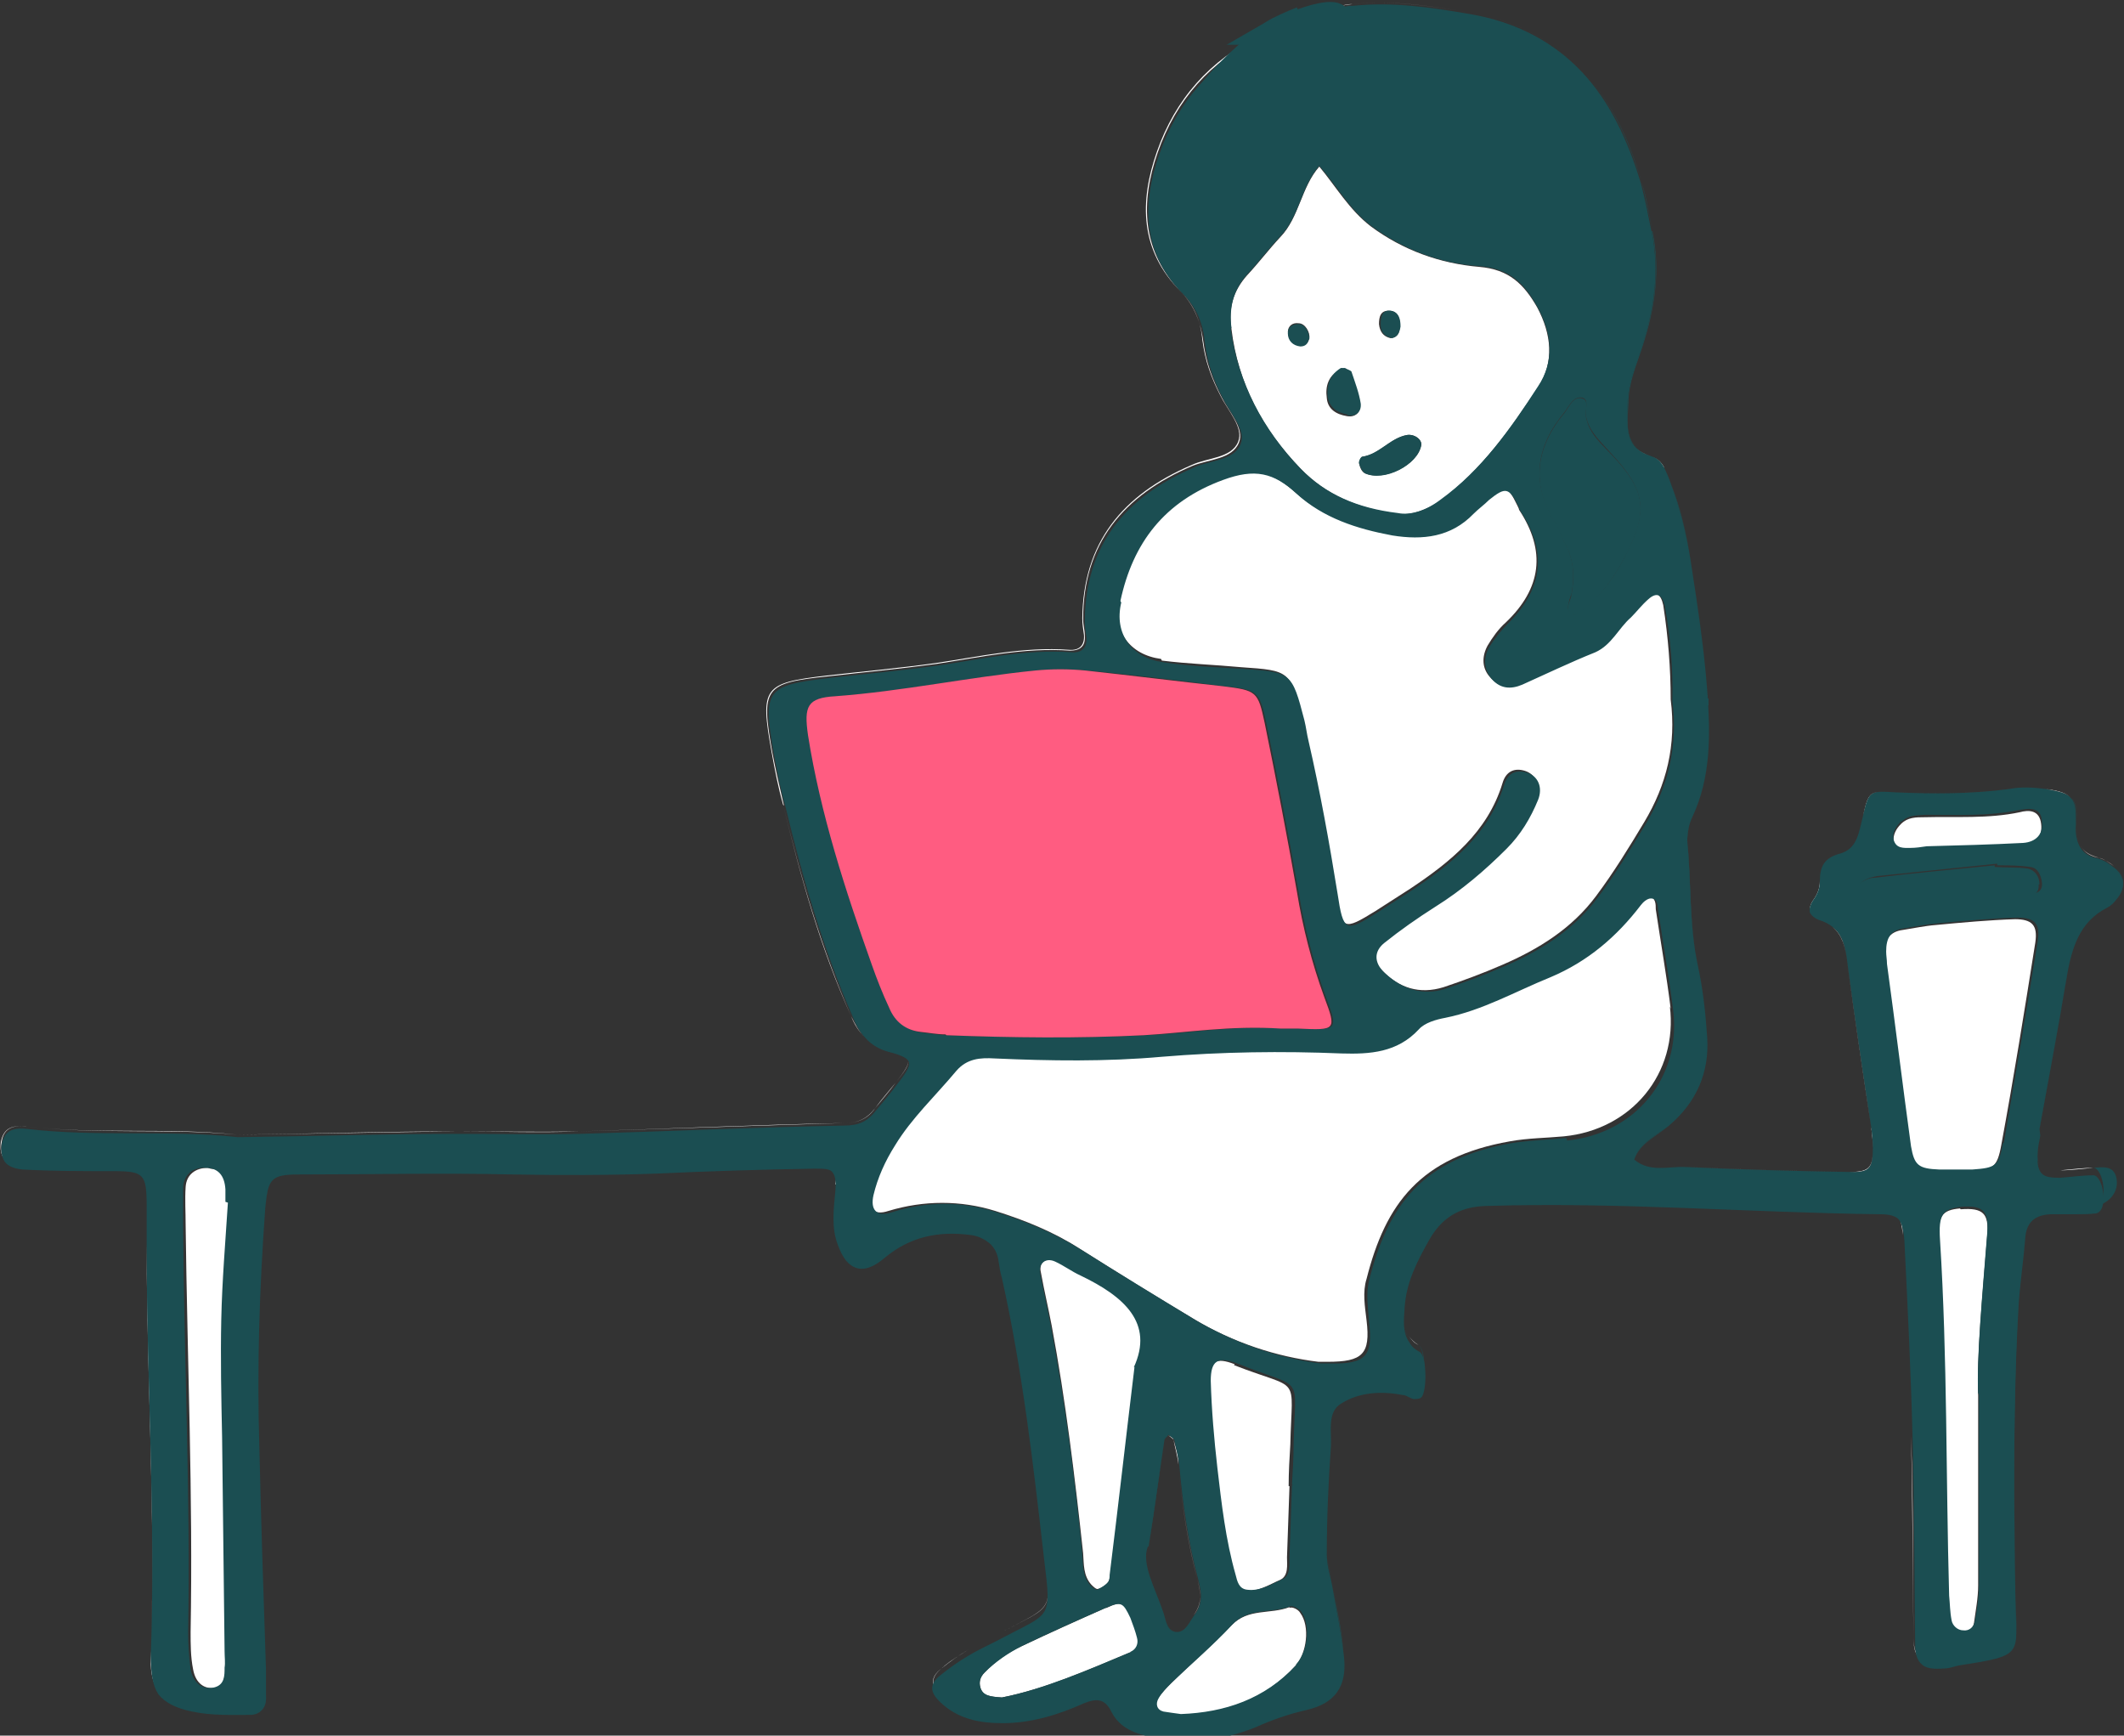
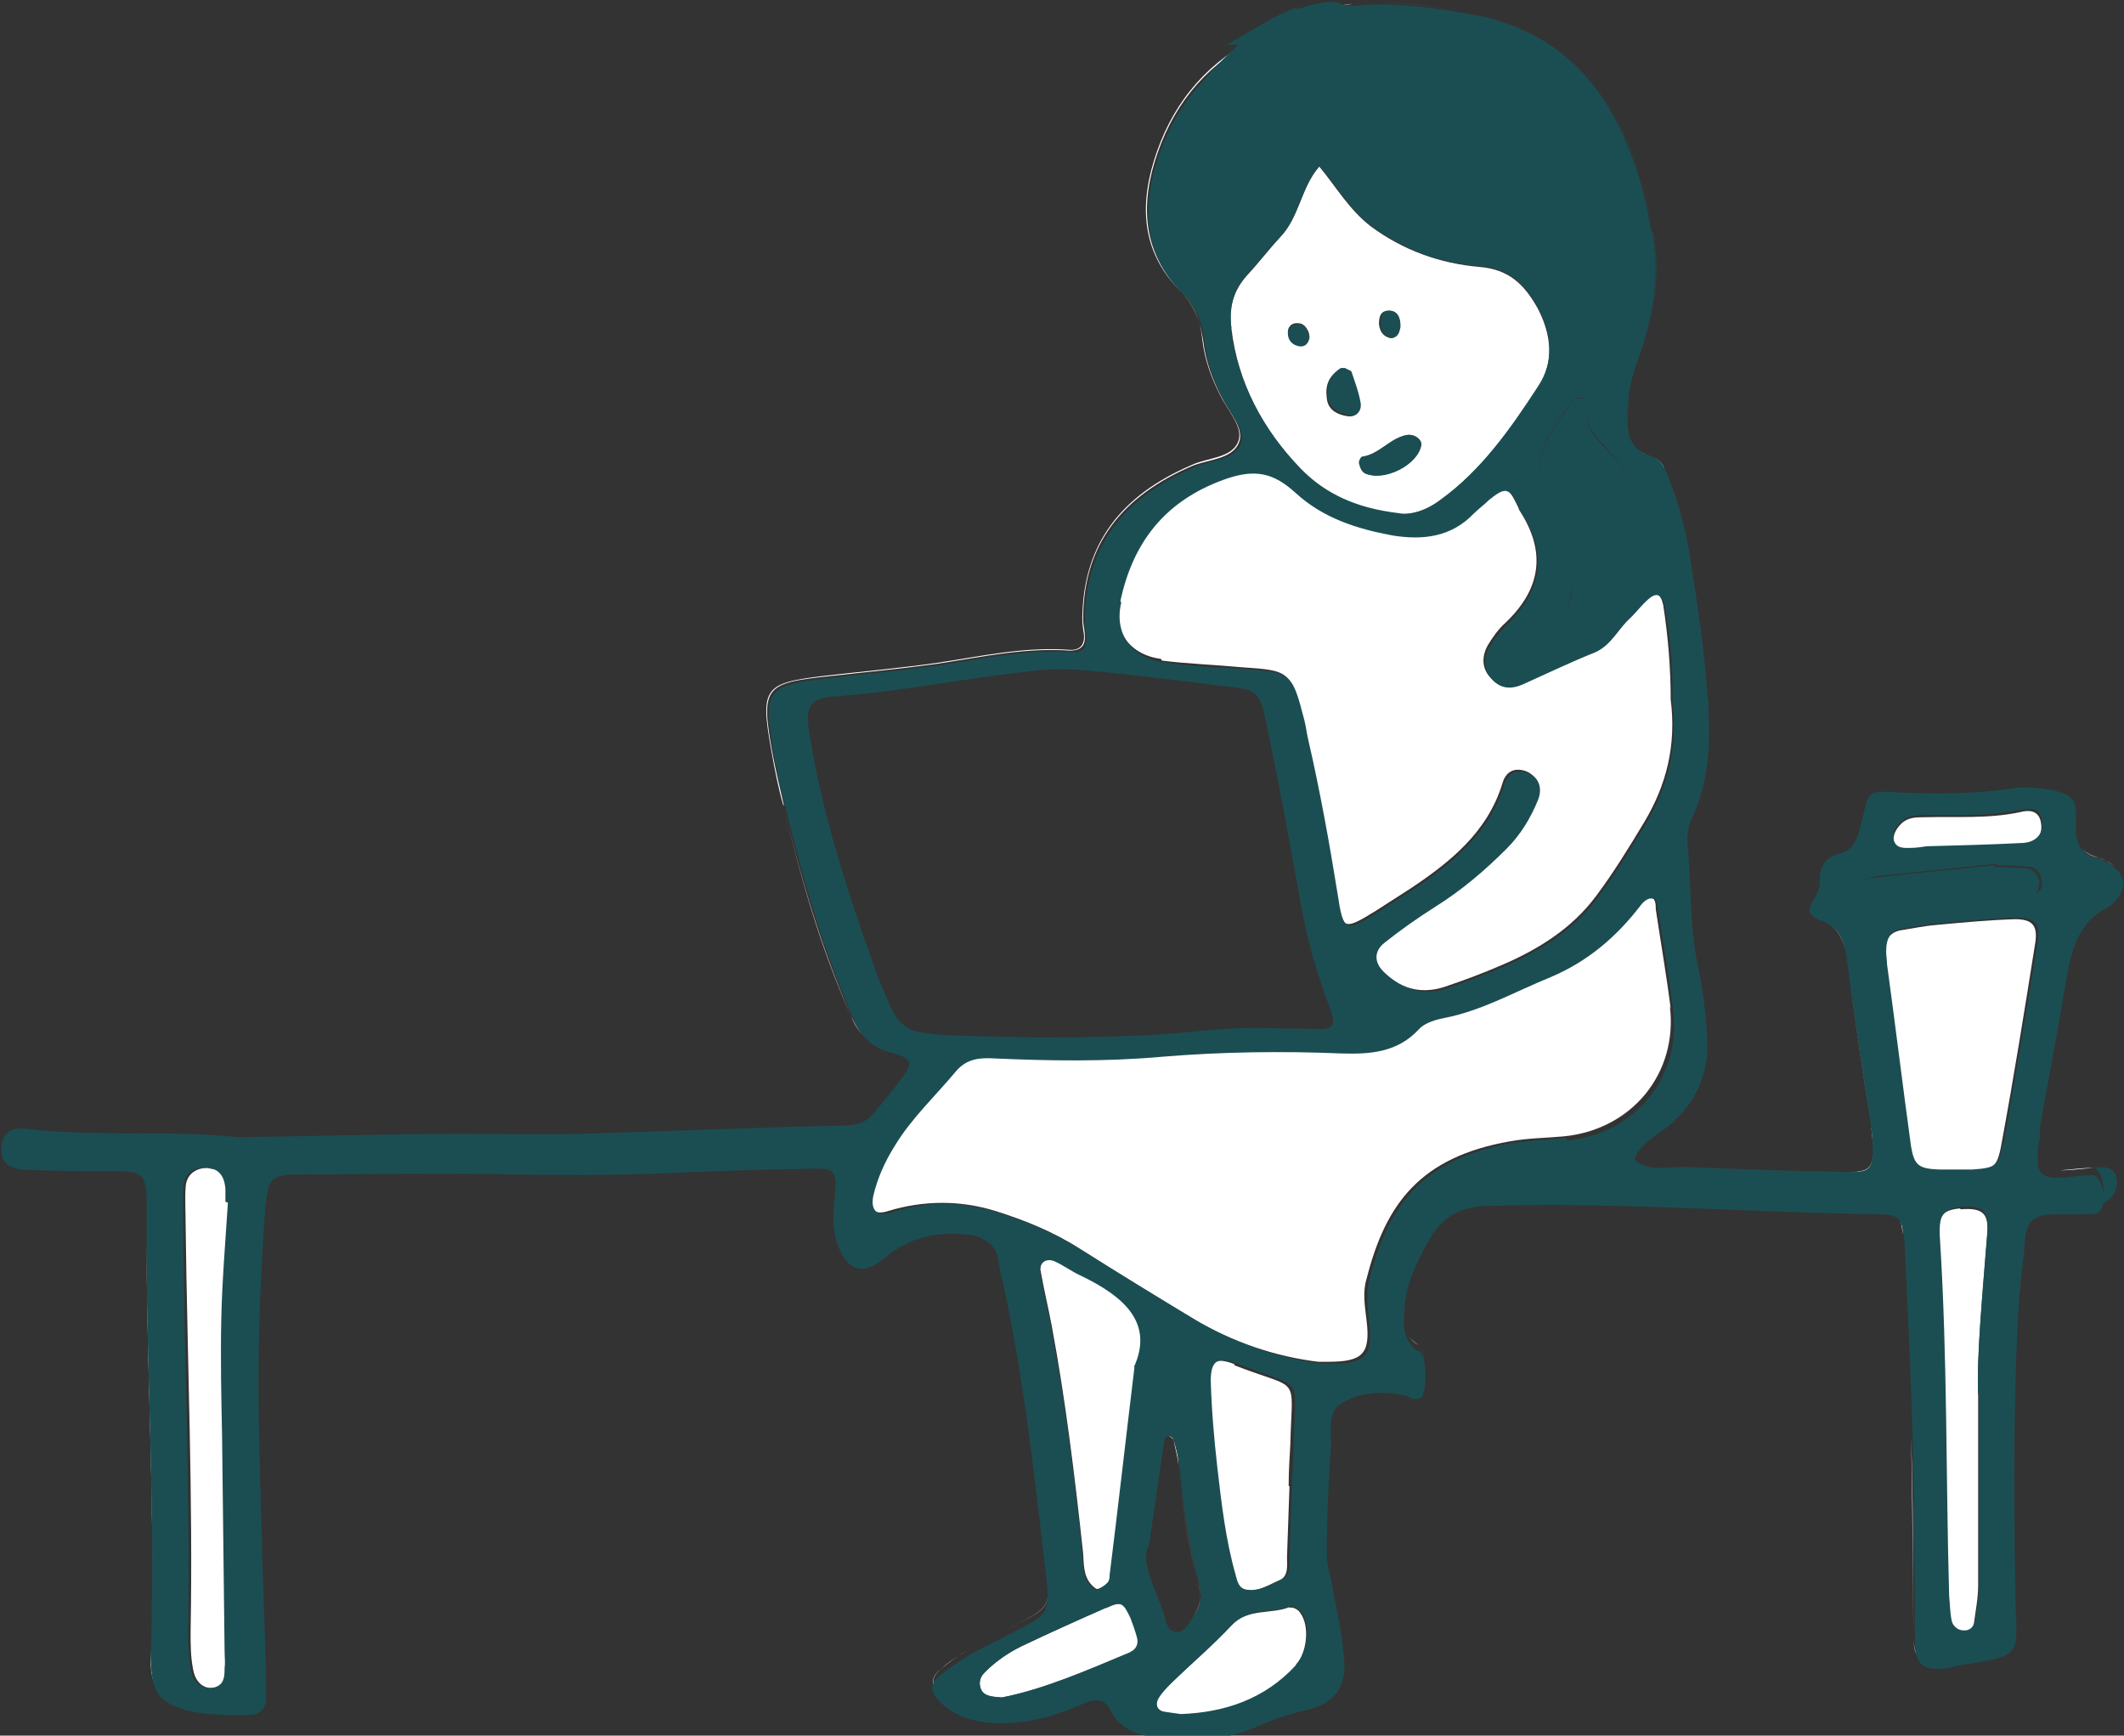
<svg xmlns="http://www.w3.org/2000/svg" id="_レイヤー_2" viewBox="0 0 25.63 20.94">
  <rect x="0" y="0" width="25.63" height="20.94" fill="#333333" stroke="none" />
  <defs>
    <style>.cls-1{fill:none;}.cls-2{fill:#fff;}.cls-3{fill:#ff5c81;}.cls-4,.cls-5{fill:#1b4e52;}.cls-5{stroke:#1b4e52;stroke-miterlimit:10;stroke-width:.28px;}</style>
  </defs>
  <g id="_レイヤー_1-2">
    <path class="cls-1" d="m13.85,18.66c-.08.21.09.5.19.8.03.09.03.22.15.23.11,0,.15-.12.21-.2.11-.13.09-.27.05-.43-.12-.46-.19-.92-.23-1.39,0-.1-.03-.2-.06-.3,0-.02-.04-.04-.07-.06-.02.02-.05.05-.05.07-.06.38-.12.76-.19,1.28Z" />
    <path class="cls-2" d="m11.36,20.13c.1-.09.22-.16.33-.23.13-.08.27-.14.4-.21.6-.32.61-.23.52-.95-.14-1.14-.27-2.28-.51-3.4-.01-.07-.02-.13-.04-.2-.02-.1-.05-.17-.11-.22.06.05.09.13.11.22.01.07.02.13.04.2.25,1.12.38,2.26.51,3.4.09.73.08.63-.52.95-.13.07-.27.13-.4.21-.12.07-.23.15-.33.23-.14.11-.13.21,0,.33,0,0,0,0,0,0-.13-.13-.13-.22,0-.33Z" />
-     <path class="cls-2" d="m.31,13.59c.86.1,1.72.02,2.55.1.9-.01,1.78-.03,2.66-.04.49,0,.98.02,1.47,0,1.06-.03,2.12-.07,3.19-.1.17,0,.29-.05.38-.18.08-.11.17-.21.25-.31.11-.14.16-.21.15-.27.01.05-.04.13-.15.27-.08.11-.17.21-.25.31-.1.13-.21.18-.38.18-1.06.02-2.12.07-3.19.1-.49.01-.98,0-1.47,0-.88,0-1.75.03-2.66.04-.83-.09-1.7,0-2.55-.1-.19-.02-.27.04-.3.19-.01.08,0,.16.05.21-.04-.05-.06-.12-.04-.21.02-.15.11-.21.3-.19Z" />
    <path class="cls-2" d="m16.87,6.2c.15.02.34-.04.51-.16.5-.37.85-.87,1.18-1.37.2-.3.16-.64-.01-.96-.16-.28-.34-.46-.7-.49-.47-.04-.92-.2-1.31-.49-.26-.2-.42-.48-.62-.72-.22.25-.24.61-.47.85-.14.15-.26.31-.4.46-.17.19-.23.4-.19.65.08.66.38,1.22.84,1.69.3.31.69.48,1.18.54Zm-.09-2.45c.09.01.12.1.11.19,0,.07-.02.13-.11.14-.09-.02-.13-.08-.14-.17,0-.09.02-.17.13-.16Zm.19,1.5c.09-.02.19.05.18.12-.04.24-.45.44-.68.34-.04-.02-.06-.07-.07-.12,0-.02.02-.08.04-.08.21-.03.33-.22.53-.26Zm-.8-.8s.03,0,.05,0c.03.01.07.02.08.05.04.13.09.25.11.38.01.1-.06.16-.16.14-.12-.02-.23-.08-.24-.22-.02-.14.02-.27.16-.34Zm-.63-.44c0-.08.06-.12.13-.11.08,0,.14.11.13.18-.01.05-.04.09-.1.08-.09,0-.15-.06-.15-.16Z" />
-     <path class="cls-2" d="m10.09,14.29c.01-.11,0-.18-.03-.22.03.04.04.11.02.22-.02.22-.05.44.03.65.03.08.06.14.1.19-.04-.05-.07-.11-.1-.19-.08-.21-.05-.43-.03-.65Z" />
    <path class="cls-2" d="m14.02,7.97c.32.04.64.05.96.08.58.04.59.04.74.62.02.08.04.16.05.25.14.61.26,1.22.35,1.84.07.47.09.47.48.23.14-.09.28-.18.42-.27.48-.32.93-.68,1.11-1.27.04-.14.14-.19.27-.15.13.04.2.18.14.33-.09.22-.21.42-.38.59-.26.27-.54.5-.86.7-.21.13-.42.28-.62.44-.13.1-.12.23,0,.35.2.21.45.29.74.2.24-.08.48-.17.71-.27.44-.19.84-.44,1.13-.83.21-.28.4-.59.58-.89.27-.45.39-.93.32-1.48,0-.37-.03-.75-.09-1.14-.03-.14-.1-.18-.2-.09-.07.07-.13.15-.21.22-.15.14-.23.33-.43.42-.29.13-.58.26-.88.39-.14.06-.27.05-.37-.07-.1-.11-.1-.25-.03-.38.06-.1.13-.2.22-.28.43-.41.49-.86.16-1.36,0-.01-.01-.03-.02-.05-.12-.25-.16-.26-.36-.09-.07.05-.13.11-.19.17-.28.28-.62.32-.98.26-.42-.07-.83-.21-1.15-.5-.28-.25-.51-.31-.89-.17-.71.27-1.09.77-1.24,1.46-.08.38.13.67.51.72Z" />
    <path class="cls-2" d="m20.08,5.64c-.03-.06-.08-.11-.15-.13-.09-.03-.15-.06-.2-.11.04.04.11.08.2.11.07.02.11.07.14.13Z" />
    <path class="cls-2" d="m9.46,9.72c-.05-.21-.1-.43-.14-.64-.14-.78-.1-.84.67-.92.44-.05.87-.09,1.31-.15.53-.08,1.06-.2,1.61-.16.12,0,.19-.05.18-.18,0-.07-.02-.13-.02-.2,0-.91.48-1.49,1.32-1.85.2-.08.48-.08.56-.28.07-.17-.12-.37-.21-.55-.11-.21-.19-.43-.22-.67-.03-.23-.11-.43-.26-.59-.49-.5-.5-1.09-.29-1.69.22-.63.63-1.1,1.25-1.4.03-.01.06-.02.08-.03,0,0,.01,0,.01-.01,0,0-.02,0-.03.01-.02,0-.05.01-.07.02-.61.29-1.03.77-1.25,1.4-.21.6-.21,1.19.29,1.69.16.16.24.36.26.59.03.24.11.46.22.67.09.18.28.38.21.55-.08.2-.37.19-.56.28-.84.36-1.31.94-1.32,1.85,0,.07.01.13.02.2.01.13-.06.19-.18.18-.55-.04-1.07.08-1.61.16-.43.06-.87.1-1.31.15-.77.09-.81.14-.67.92.04.22.08.43.14.64.21.87.46,1.73.82,2.55.04.1.09.18.16.25-.07-.07-.11-.15-.16-.25-.37-.82-.61-1.68-.82-2.55Z" />
    <path class="cls-2" d="m17.12,16.23c-.06-.03-.09-.07-.12-.11.03.04.07.08.12.11,0,0,0,0,0,0Z" />
    <path class="cls-2" d="m14.32,2.65s0,0,0,0c0,.06,0,.12.01.17-.01-.06-.01-.11-.01-.17,0,0,0,0,0-.01Z" />
    <path class="cls-2" d="m23.06,17.33c-.02-.81-.06-1.62-.1-2.43,0-.13-.02-.21-.07-.26.04.05.06.13.07.26.04.81.08,1.62.1,2.43.02.81.02,1.62.03,2.43,0,.12.02.2.08.25-.05-.05-.08-.13-.08-.25-.01-.81,0-1.62-.03-2.43Z" />
    <path class="cls-2" d="m2.51,14.09c-.15,0-.26.08-.27.23-.01.15,0,.3,0,.46.02,1.64.09,3.27.06,4.91,0,.15,0,.3.03.45.03.17.14.25.28.22.13-.03.12-.14.13-.24,0-.07,0-.13,0-.2-.01-.86-.02-1.72-.03-2.58,0,0,0,0,0,0,0-.47-.02-.94-.01-1.42.01-.47.05-.94.08-1.41,0-.05,0-.1,0-.15-.01-.17-.09-.25-.24-.26Z" />
    <path class="cls-2" d="m16.16.19c.01.08.1.08.16.08.32.01.64,0,.96.04.79.07,1.41.42,1.8,1.13.15.29.27.58.35.89-.08-.31-.2-.61-.36-.9-.39-.72-1.01-1.07-1.8-1.13-.32-.03-.64-.02-.96-.04-.06,0-.15,0-.16-.08-.02-.13.1-.12.17-.13.47-.05.94.02,1.41.1.58.1,1.02.35,1.35.7-.33-.35-.77-.6-1.35-.7-.47-.08-.93-.15-1.41-.1-.04,0-.08,0-.12.02-.03,0-.06,0-.09,0-.12.03-.23.07-.35.12-.02,0-.05.02-.07.03.24-.09.45-.12.46-.04Z" />
    <path class="cls-2" d="m25.26,14.09s0,0,0,0c0,0,0,0,0,0-.13,0-.27.02-.4.03-.12,0-.19-.01-.23-.06.04.05.11.06.23.06.13,0,.27-.02.4-.03Z" />
    <path class="cls-2" d="m17.57,2.77c0-.06-.04-.14-.06-.2.02.07.05.14.06.2,0,0,0,0,0,0Z" />
    <path class="cls-2" d="m23.04,10.24c.07,0,.13,0,.2,0h0c.39-.02.77-.03,1.16-.04.16,0,.25-.11.23-.26-.02-.17-.15-.17-.26-.14-.38.08-.77.05-1.15.06-.1,0-.2,0-.28.08-.06.06-.1.13-.09.22.02.11.12.1.2.1Z" />
    <path class="cls-2" d="m23.65,14.58c-.22.02-.27.09-.25.4.09,1.43.07,2.86.11,4.29,0,.1,0,.2.03.3.01.07.07.12.14.12.07,0,.13-.04.14-.11.02-.15.05-.3.05-.45,0-.66,0-1.31,0-2.29-.02-.43.05-1.19.11-1.94.02-.26-.05-.33-.32-.31Z" />
-     <path class="cls-2" d="m21.96,10.63c0-.17.05-.28.24-.33.22-.06.23-.27.28-.45.08-.31.08-.31.4-.29.46.02.91.02,1.36-.04.15-.02.3-.02.45,0,.16.02.25.05.3.11-.05-.06-.14-.08-.3-.11-.15-.02-.3-.02-.45,0-.45.06-.91.06-1.36.04-.32-.02-.33-.02-.4.29-.05.18-.06.39-.28.45-.19.05-.24.16-.24.33,0,.09-.03.16-.08.23-.04.06-.05.11-.03.15-.02-.04,0-.09.04-.15.05-.07.09-.14.08-.23Z" />
    <path class="cls-2" d="m20.34,14.08c.66.03,1.32.05,1.97.06.25,0,.29-.05.29-.29,0-.08,0-.17-.02-.25-.1-.67-.2-1.34-.29-2-.02-.17-.06-.33-.18-.42.12.1.16.25.18.42.09.67.19,1.34.29,2,.01.08.02.17.02.25,0,.25-.04.3-.29.29-.66-.01-1.32-.03-1.97-.06-.21-.01-.43.07-.62-.09,0,0,0,0,0,0,.19.16.41.08.62.09Z" />
    <path class="cls-2" d="m25.51,10.45s0,0,0,0c-.05-.04-.11-.08-.18-.1-.11-.02-.18-.07-.22-.14.04.07.11.11.22.14.06.01.12.06.18.1Z" />
    <path class="cls-2" d="m1.77,15.01c0-.17,0-.34,0-.51,0-.19-.01-.29-.06-.35.05.06.06.16.06.35,0,.17,0,.34,0,.51,0,1.64.11,3.27.05,4.91,0,.22.02.36.09.47-.08-.1-.1-.25-.09-.47.06-1.64-.04-3.27-.05-4.91Z" />
    <path class="cls-2" d="m24.32,11.09c-.32.01-.64.04-.96.07-.13.01-.27.04-.4.06-.16.02-.23.13-.22.28,0,.05,0,.1.01.15.09.73.19,1.47.29,2.2.03.23.08.27.34.28.05,0,.1,0,.15,0,0,0,0,0,0,0,.08,0,.17,0,.25,0,.27-.02.32-.04.37-.32.15-.81.28-1.62.41-2.44.03-.21-.04-.28-.25-.28Z" />
    <path class="cls-2" d="m13.05,15.38c-.11-.05-.2-.12-.31-.17-.11-.05-.21.02-.18.14.04.22.09.43.13.64.17.91.28,1.83.38,2.75.01.13,0,.27.1.38.02.02.06.06.08.05.04-.01.09-.04.12-.08.02-.02.02-.06.03-.1.1-.8.19-1.61.3-2.51.25-.55-.12-.87-.64-1.11Z" />
    <path class="cls-2" d="m13.34,19.4c-.34.15-.67.3-1.01.46-.17.08-.32.18-.45.32-.05.05-.07.11-.05.18.03.1.11.11.26.12.51-.1,1.04-.33,1.56-.55.07-.03.1-.1.08-.17-.02-.08-.05-.16-.08-.24-.09-.19-.11-.21-.3-.12Z" />
    <path class="cls-2" d="m14.22,17.67c.04.47.11.94.23,1.39.04.15.06.29-.05.43-.06.08-.1.2-.21.2,0,0,0,0,0,0,.11,0,.15-.12.21-.2.11-.13.09-.27.05-.43-.12-.46-.19-.92-.23-1.39,0-.1-.03-.2-.06-.3,0-.03-.05-.04-.07-.06,0,0,0,0,0,0,.02.02.06.04.07.06.02.1.05.2.06.3Z" />
    <path class="cls-2" d="m14.9,16.46c-.23-.09-.32-.04-.32.21,0,.35.04.7.08,1.05.05.43.11.87.22,1.29.02.08.04.17.14.18.16.02.29-.07.43-.13.1-.05.08-.18.08-.27.01-.29.02-.57.03-.86,0,0,0,0-.01,0,0-.17.01-.34.02-.5.02-.87.14-.64-.68-.96Z" />
    <path class="cls-2" d="m15.56,19.39c-.23.09-.5.01-.7.22-.23.24-.49.46-.73.7-.06.06-.12.12-.16.19-.04.06-.02.13.06.16.06.02.13.02.21.03.53-.02,1.02-.18,1.39-.59.14-.15.18-.48.06-.64-.02-.04-.1-.08-.13-.06Z" />
    <path class="cls-2" d="m20.16,12.17c-.05-.4-.12-.8-.18-1.2,0-.06,0-.15-.09-.15-.04,0-.09.04-.12.08-.29.39-.65.69-1.09.87-.42.17-.81.41-1.27.49-.11.02-.25.06-.32.14-.26.28-.59.31-.93.29-.73-.03-1.45-.02-2.17.04-.67.06-1.35.05-2.02.02-.17,0-.33,0-.46.15-.25.3-.53.56-.74.9-.12.19-.21.39-.26.6-.04.18.03.27.21.21.43-.13.87-.13,1.29,0,.35.11.7.25,1.01.45.46.29.91.57,1.38.85.48.29,1.01.46,1.51.52.07,0,.09,0,.11,0,.42,0,.52-.09.47-.5-.02-.17-.05-.34,0-.5.23-.91.65-1.47,1.73-1.66.22-.04.44-.04.65-.06.82-.08,1.38-.76,1.28-1.57Z" />
    <path class="cls-4" d="m.26,14.07c-.1,0-.17-.04-.21-.09.04.05.11.08.21.09.37.02.74.02,1.11.02.18,0,.28.01.33.07-.05-.06-.15-.06-.33-.07-.37,0-.74,0-1.11-.02Z" />
    <path class="cls-4" d="m25.11,10.22c-.04-.07-.05-.15-.05-.27,0-.16,0-.26-.06-.32.05.06.06.15.06.32,0,.11.01.2.05.27Z" />
    <path class="cls-4" d="m21.85,11.01s.06.07.11.09c.07.02.12.05.16.08-.04-.03-.09-.06-.16-.08-.05-.02-.09-.05-.11-.09Z" />
    <path class="cls-4" d="m20.4,6.76c.08.52.16,1.03.2,1.56.04.53.05,1.04-.18,1.54-.04.09-.07.2-.06.29.04.5.02,1.01.13,1.51.06.28.09.57.11.85.03.43-.13.79-.46,1.07-.15.13-.35.21-.42.41,0,0,0,0,0,0,.07-.21.27-.29.42-.41.33-.28.49-.64.46-1.07-.02-.29-.05-.57-.11-.85-.11-.5-.08-1.01-.13-1.51,0-.1.02-.21.06-.29.23-.49.22-1.01.18-1.54-.04-.52-.12-1.04-.2-1.56-.05-.32-.13-.63-.24-.93-.02-.06-.05-.13-.08-.19.03.06.06.13.08.19.12.3.19.61.24.93Z" />
    <path class="cls-4" d="m10.44,12.52c.07.07.15.12.26.15.16.04.24.08.25.13-.01-.05-.09-.09-.25-.13-.11-.03-.2-.08-.26-.15Z" />
    <path class="cls-4" d="m19.93,2.79c.11.48.03.94-.12,1.39-.07.22-.17.44-.17.68,0,.2-.04.4.1.53-.13-.13-.1-.33-.09-.53,0-.24.1-.46.17-.68.15-.46.22-.92.12-1.39-.04-.2-.08-.4-.13-.59-.16-.53-.38-.99-.71-1.34.33.35.56.81.71,1.34.06.19.09.39.13.59Z" />
    <path class="cls-4" d="m7.92,14.09c-.57.03-1.15.02-1.72.01-.86-.02-1.72,0-2.58,0-.34,0-.39.05-.41.42-.07.96-.1,1.92-.07,2.88.02.89.05,1.79.08,2.68,0,.12,0,.24,0,.35,0,.12-.08.19-.19.19-.24,0-.48,0-.7-.04-.2-.05-.34-.11-.41-.21.08.1.21.17.41.21.23.05.47.04.7.04.11,0,.19-.08.19-.19,0-.12,0-.24,0-.35-.03-.89-.06-1.79-.08-2.68-.03-.96,0-1.92.07-2.88.03-.37.07-.42.41-.42.86,0,1.72-.02,2.58,0,.57.01,1.15.01,1.72-.01.64-.03,1.28-.05,1.92-.06.12,0,.18,0,.22.05-.03-.04-.1-.05-.22-.05-.64.01-1.28.03-1.92.06Z" />
    <path class="cls-4" d="m25.29,14.55c-.08.01-.17,0-.25.01-.1,0-.2,0-.3,0-.17,0-.28.08-.3.27-.03.27-.07.54-.08.8-.08,1.2-.06,2.4-.04,3.59,0,.65.11.66-.66.78-.07.01-.13.03-.2.04-.13.01-.21,0-.27-.05.05.05.14.06.27.05.07,0,.13-.03.2-.04.78-.12.67-.13.66-.78-.02-1.2-.03-2.4.04-3.59.02-.27.06-.54.08-.8.02-.19.13-.26.3-.27.1,0,.2,0,.3,0,.08,0,.17,0,.25-.01.16-.03.28-.17.25-.33-.03-.16-.16-.14-.28-.13.12,0,.19.43.03.46Z" />
-     <path class="cls-4" d="m14.2,19.69s0,0,0,0c-.12,0-.12-.14-.15-.23-.1-.3-.27-.59-.19-.8.08-.51.13-.89.19-1.28,0-.03.03-.05.05-.07,0,0,0,0,0,0-.02.02-.05.05-.05.07-.06.38-.12.76-.19,1.28-.08.21.09.5.19.8.03.09.03.23.16.23Z" />
+     <path class="cls-4" d="m14.2,19.69s0,0,0,0Z" />
    <path class="cls-4" d="m24.94,11.77c.06-.34.15-.66.49-.83.04-.02.08-.06.11-.1.12-.14.1-.29-.04-.39,0,0,0,0,0,0,.14.1.15.25.04.39-.03.04-.07.08-.11.1-.35.17-.43.49-.49.83-.1.62-.22,1.23-.33,1.84-.01.07-.03.13-.03.2,0,.12,0,.2.04.25-.04-.05-.05-.12-.04-.24,0-.07.02-.13.03-.2.11-.61.23-1.23.33-1.84Z" />
    <path class="cls-4" d="m10.68,15.1c-.19.16-.35.17-.46.03.12.14.27.13.46-.03.31-.26.65-.33,1.04-.28.09.01.17.05.23.1-.06-.05-.13-.09-.23-.1-.38-.05-.73.02-1.04.28Z" />
-     <path class="cls-4" d="m17.91,14.48c-.33.01-.54.15-.69.42-.14.25-.27.51-.29.8,0,.15-.03.3.06.43-.09-.12-.07-.27-.06-.42.02-.3.15-.55.29-.8.15-.27.36-.41.69-.42,1.59-.05,3.17.08,4.76.1.11,0,.18.02.22.06-.04-.05-.11-.06-.22-.06-1.59-.02-3.17-.15-4.76-.1Z" />
    <path class="cls-4" d="m17.14,16.78s-.06.03-.09.02c-.05,0-.09-.04-.14-.05-.25-.05-.51-.02-.73.1-.17.1-.11.34-.13.52-.03.44-.04.88-.05,1.31,0,.13.05.26.07.4.05.28.12.56.14.85.03.34-.11.54-.45.62-.21.05-.42.13-.62.21-.4.17-.81.22-1.24.12-.21-.04-.4-.11-.5-.31-.08-.16-.18-.17-.33-.1-.31.14-.63.24-.98.24-.28,0-.54-.05-.75-.25,0,0,0,0,0,0,.21.2.47.25.75.25.34,0,.67-.1.98-.24.15-.06.25-.06.33.1.1.2.29.27.5.31.43.09.84.04,1.24-.12.2-.08.4-.16.62-.21.34-.08.48-.28.45-.62-.03-.28-.09-.57-.14-.85-.02-.13-.07-.26-.07-.4,0-.44.02-.88.05-1.31.01-.18-.05-.42.13-.52.21-.13.47-.15.73-.1.05,0,.09.04.14.05.03,0,.07,0,.09-.02.07-.06.07-.5-.02-.55,0,0,0,0,0,0,.08.05.08.49.02.55Z" />
    <path class="cls-4" d="m18.77,6.32c.04.07.07.15.11.23.1.18.13.38.08.64,0,0-.01.04-.03.09-.01.05-.02.1.03.13.05.03.1-.01.13-.04.25-.19.41-.44.55-.71.25-.51.21-.75-.19-1.17-.12-.13-.27-.25-.31-.45-.02-.08.04-.2-.04-.23-.11-.04-.16.09-.22.17-.35.42-.41.87-.11,1.34Z" />
    <path class="cls-4" d="m24.61,10.67c0-.09-.05-.17-.14-.19-.13-.02-.27-.01-.4-.02,0,0,0-.02,0-.02-.48.05-.96.09-1.45.15-.06,0-.13.03-.18.07-.06.04-.08.11-.05.18.02.04.06.08.1.09.08.01.17.01.25,0,.57-.04,1.13-.08,1.7-.12.08,0,.17-.02.16-.14Z" />
    <path class="cls-4" d="m24.61,13.62c.11-.61.23-1.23.33-1.84.06-.34.15-.66.49-.83.04-.02.08-.06.11-.1.12-.14.1-.29-.04-.39-.05-.04-.11-.08-.18-.1-.11-.02-.18-.07-.22-.14-.04-.07-.06-.16-.05-.27,0-.16,0-.26-.06-.32-.05-.06-.14-.08-.3-.11-.15-.02-.3-.03-.45,0-.45.06-.91.06-1.36.04-.32-.02-.33-.02-.4.29-.05.18-.06.39-.28.45-.19.05-.24.16-.24.33,0,.09-.03.16-.08.23-.04.06-.05.11-.04.15.02.04.06.07.11.09.07.02.12.05.16.08.13.1.16.25.18.42.09.67.19,1.34.29,2,.01.08.02.17.02.25,0,.25-.04.3-.29.29-.66-.01-1.32-.03-1.97-.06-.21-.01-.43.07-.62-.09,0,0,0,0,0,0,0,0,0,0,0,0,.07-.21.27-.29.42-.41.33-.28.49-.64.46-1.07-.02-.29-.05-.57-.11-.85-.11-.5-.08-1.01-.13-1.51,0-.1.02-.21.06-.29.23-.49.22-1.01.18-1.54-.04-.52-.12-1.04-.2-1.56-.05-.32-.13-.63-.24-.93-.02-.06-.05-.13-.08-.19-.03-.06-.08-.11-.14-.13-.09-.03-.15-.06-.2-.11-.13-.13-.1-.33-.1-.53,0-.24.1-.46.17-.68.15-.46.22-.92.12-1.39-.04-.2-.08-.4-.13-.59-.16-.53-.38-.99-.71-1.34-.33-.35-.77-.6-1.35-.7-.47-.08-.93-.15-1.41-.1-.07,0-.19,0-.17.13.01.08.1.08.16.08.32.01.64,0,.96.04.79.07,1.41.42,1.8,1.13.16.29.27.59.36.9.08.31.13.62.14.95.01.3-.07.6-.17.89-.01.04-.06.09-.1.09-.04,0-.09-.04-.11-.08-.12-.22-.24-.45-.35-.68-.09-.19-.21-.34-.42-.41-.23-.07-.41-.23-.53-.44-.07-.13-.14-.33-.32-.25-.08.03-.08.09-.06.16.02.07.05.14.06.2,0,0,0,0,0,0,0,0,0,0,0,0,.01.13-.06.18-.2.13-.48-.17-.85-.47-1.08-.94-.09-.18-.17-.37-.27-.54-.04-.07-.1-.14-.15-.2-.08-.08-.24-.03-.22.07.05.25-.22.32-.26.52-.04.2-.09.4-.16.58-.11.25-.29.46-.49.64-.12.12-.23.09-.34-.04-.04-.05-.06-.11-.07-.16-.01-.06-.01-.11-.01-.17,0,0,0,0,0,0,0-.36-.09-.97.09-1.29.27-.47.81-.88.9-.95-.03.01-.06.01-.08.03-.61.29-1.03.77-1.25,1.4-.21.6-.21,1.19.29,1.69.16.16.24.36.26.59.03.24.11.46.22.67.09.18.28.38.21.55-.08.2-.37.19-.56.28-.84.36-1.31.94-1.32,1.85,0,.07.01.13.02.2.01.13-.06.19-.18.18-.55-.04-1.07.08-1.61.16-.43.06-.87.1-1.31.15-.77.09-.81.14-.67.92.04.22.08.43.14.64.21.87.46,1.73.82,2.55.04.1.09.18.16.25.07.07.15.12.26.15.16.04.24.08.25.13.01.05-.04.13-.15.27-.08.11-.17.21-.25.31-.1.13-.21.18-.38.18-1.06.02-2.12.07-3.19.1-.49.01-.98,0-1.47,0-.88,0-1.75.03-2.66.04-.83-.09-1.7,0-2.55-.1-.19-.02-.27.04-.3.19-.01.08,0,.15.04.21.04.05.11.08.21.09.37.02.74.02,1.11.02.18,0,.28.01.33.07.05.05.06.16.06.35,0,.17,0,.34,0,.51,0,1.64.11,3.27.05,4.91,0,.22.02.36.09.47.08.1.21.17.41.21.23.05.47.04.7.04.11,0,.19-.08.19-.19,0-.12,0-.24,0-.35-.03-.89-.06-1.79-.08-2.68-.03-.96,0-1.92.07-2.88.03-.37.07-.42.41-.42.86,0,1.72-.02,2.58,0,.57.01,1.15.01,1.72-.01.64-.03,1.28-.05,1.92-.06.12,0,.19,0,.22.05.03.04.04.11.03.22-.02.22-.05.44.03.65.03.08.06.14.1.19.12.14.27.13.46-.03.31-.26.65-.33,1.04-.28.09.01.17.05.23.1.06.05.1.13.11.22.01.07.02.13.04.2.25,1.12.38,2.26.51,3.4.09.73.08.63-.52.95-.13.07-.27.13-.4.21-.12.07-.23.15-.33.23-.14.11-.13.21,0,.33.21.2.47.25.75.25.34,0,.67-.1.98-.24.15-.06.25-.06.33.1.1.2.29.27.5.31.43.09.84.04,1.24-.12.2-.09.4-.16.62-.21.34-.08.48-.28.45-.62-.03-.28-.09-.57-.14-.85-.02-.13-.07-.26-.07-.4,0-.44.02-.88.05-1.31.01-.18-.05-.42.13-.52.21-.13.47-.15.73-.1.05,0,.09.04.14.05.03,0,.07,0,.09-.02.07-.06.07-.5-.02-.55-.06-.03-.1-.07-.12-.11-.09-.12-.07-.27-.06-.43.02-.3.15-.55.29-.8.15-.27.36-.41.69-.42,1.59-.05,3.17.08,4.76.1.11,0,.18.02.22.06.04.05.06.13.07.26.04.81.08,1.62.1,2.43.02.81.02,1.62.03,2.43,0,.12.02.2.08.25.05.05.14.06.27.05.07,0,.13-.03.2-.04.78-.12.67-.13.66-.78-.02-1.2-.03-2.4.04-3.59.02-.27.06-.54.08-.8.02-.19.13-.26.3-.27.1,0,.2,0,.3,0,.08,0,.17,0,.25-.01.16-.03.09-.46-.03-.46,0,0,0,0,0,0-.13,0-.27.02-.4.03-.12,0-.19-.01-.23-.06-.04-.05-.05-.12-.04-.25,0-.07.02-.13.03-.2Zm-21.86.89c-.03.47-.07.94-.08,1.41-.01.47,0,.94.01,1.42,0,0,0,0,0,0,.01.86.02,1.72.03,2.58,0,.07.01.14,0,.2,0,.1,0,.21-.13.24-.13.03-.25-.05-.28-.22-.02-.15-.03-.3-.03-.45.03-1.64-.05-3.27-.06-4.91,0-.15,0-.3,0-.46.01-.15.12-.24.27-.23.15,0,.23.09.24.26,0,.05,0,.1,0,.15ZM18.88,4.97c.06-.08.11-.2.22-.17.08.03.02.15.04.23.04.19.19.31.31.45.39.42.44.66.19,1.17-.13.27-.3.52-.55.71-.04.03-.08.08-.13.04-.05-.03-.04-.08-.03-.13.01-.05.03-.1.03-.09.05-.26.02-.45-.08-.64-.04-.07-.06-.16-.11-.23-.3-.48-.24-.92.11-1.34Zm-4.02-1.01c-.03-.25.02-.46.19-.65.14-.15.26-.31.4-.46.23-.24.25-.6.47-.85.21.24.36.52.62.72.39.29.84.46,1.31.49.36.03.54.2.7.49.18.32.21.66.01.96-.33.51-.68,1.01-1.18,1.37-.17.13-.36.19-.51.16-.5-.06-.88-.23-1.18-.54-.45-.47-.75-1.03-.84-1.69Zm-1.34,3.29c.15-.7.53-1.2,1.24-1.46.38-.14.61-.09.89.17.32.29.72.42,1.15.5.37.06.71.02.98-.26.06-.06.13-.11.19-.17.2-.16.24-.15.36.09,0,.02.01.03.02.05.33.5.26.95-.16,1.36-.08.08-.16.18-.22.28-.07.12-.07.26.03.38.1.12.23.13.37.07.29-.13.58-.27.88-.39.2-.09.28-.29.43-.42.07-.07.13-.15.21-.22.1-.09.17-.06.2.09.07.38.1.77.09,1.14.07.54-.05,1.03-.32,1.48-.18.3-.37.61-.58.89-.29.39-.69.64-1.13.83-.23.1-.47.19-.71.27-.28.09-.53,0-.74-.2-.12-.12-.12-.25,0-.35.2-.16.4-.3.62-.44.32-.2.6-.44.86-.7.17-.17.29-.37.38-.59.06-.15,0-.29-.14-.33-.14-.04-.23.02-.27.15-.18.59-.63.95-1.11,1.27-.14.09-.28.18-.42.27-.38.24-.41.24-.48-.23-.1-.62-.21-1.23-.35-1.84-.02-.08-.03-.17-.05-.25-.15-.58-.16-.58-.74-.62-.32-.02-.64-.03-.96-.08-.38-.05-.6-.34-.51-.72Zm-2.77,4.91c-.07-.17-.15-.34-.21-.52-.32-.91-.62-1.82-.77-2.77-.06-.35-.01-.45.33-.47.81-.06,1.6-.23,2.41-.31.2-.02.41-.02.61,0,.55.05,1.11.12,1.66.19.39.04.42.06.5.44.14.68.27,1.36.39,2.04.07.43.18.86.33,1.27.15.4.14.4-.31.38-.1,0-.2,0-.21,0-.62-.04-1.14.06-1.66.08-.79.04-1.59.03-2.38,0-.1,0-.2-.02-.3-.03-.19-.02-.31-.13-.38-.29Zm2.9,7.77c-.53.22-1.05.45-1.56.55-.14-.01-.23-.02-.26-.12-.02-.07,0-.13.05-.18.13-.13.29-.24.45-.32.33-.16.67-.31,1.01-.46.19-.08.21-.07.3.12.03.08.06.16.08.24.02.07-.01.14-.08.17Zm.04-3.44c-.11.91-.2,1.71-.3,2.51,0,.03,0,.07-.03.1-.03.03-.08.06-.12.08-.02,0-.06-.03-.08-.05-.1-.11-.09-.25-.1-.38-.09-.92-.21-1.84-.38-2.75-.04-.22-.09-.43-.13-.64-.02-.12.07-.19.18-.14.11.05.2.12.31.17.52.25.89.57.64,1.11Zm.17,2.17c.08-.51.13-.89.19-1.28,0-.03.04-.05.05-.07,0,0,0,0,0,0,0,0,0,0,0,0,.02.02.06.04.07.06.02.1.05.2.06.3.04.47.11.94.23,1.39.04.15.06.29-.05.43-.06.08-.1.2-.21.2,0,0,0,0,0,0,0,0,0,0,0,0-.12,0-.13-.14-.16-.23-.1-.3-.27-.59-.19-.8Zm1.78,1.43c-.38.41-.86.57-1.39.59-.08-.01-.14-.02-.21-.03-.08-.02-.1-.09-.06-.16.04-.07.1-.13.16-.19.24-.23.5-.45.73-.7.2-.21.47-.13.7-.22.03-.01.1.03.13.06.12.17.08.49-.06.64Zm-.05-2.17c-.01.29-.02.57-.03.86,0,.1.01.23-.08.27-.13.06-.27.15-.43.13-.1-.01-.12-.1-.14-.18-.12-.42-.17-.86-.22-1.29-.04-.35-.07-.7-.08-1.05,0-.24.08-.3.32-.21.82.33.7.1.68.96,0,.17-.01.34-.02.5,0,0,0,0,.01,0Zm3.31-4.19c-.22.02-.44.03-.65.06-1.09.19-1.5.75-1.73,1.66-.04.17-.01.33,0,.5.05.41-.04.51-.47.5-.02,0-.03,0-.11,0-.5-.06-1.03-.24-1.51-.52-.46-.28-.92-.56-1.38-.85-.32-.2-.66-.34-1.01-.45-.43-.14-.86-.14-1.29,0-.17.05-.25-.03-.21-.21.05-.21.14-.41.26-.6.2-.33.49-.6.74-.9.13-.15.29-.16.46-.15.67.03,1.35.04,2.02-.02.72-.06,1.45-.07,2.17-.04.34.01.67-.01.93-.29.07-.08.21-.12.32-.14.45-.09.85-.32,1.27-.49.45-.19.8-.49,1.09-.87.03-.04.08-.08.12-.08.09,0,.08.09.09.15.06.4.13.8.18,1.2.1.81-.46,1.49-1.28,1.57Zm4.05-3.82c.08-.08.18-.07.28-.08.39,0,.77.02,1.15-.06.12-.02.25-.03.26.14.02.15-.07.25-.23.26-.39.02-.77.03-1.16.04h0c-.07.01-.13.02-.2.02-.08,0-.17.01-.2-.1-.02-.09.03-.16.09-.22Zm-.43,1s-.09-.05-.1-.09c-.03-.07,0-.14.05-.18.05-.04.12-.06.18-.07.48-.05.96-.1,1.45-.15,0,0,0,.02,0,.02.13,0,.27,0,.4.02.09.01.13.1.14.19.01.12-.08.13-.16.14-.57.04-1.13.08-1.7.12-.08,0-.17,0-.25,0Zm1.36,5.91c0,.98,0,1.64,0,2.29,0,.15-.02.3-.05.45-.01.07-.07.12-.14.11-.07,0-.13-.06-.14-.12-.02-.1-.02-.2-.03-.3-.04-1.43-.02-2.86-.11-4.29-.02-.31.03-.37.25-.4.26-.02.34.04.32.31-.06.76-.13,1.51-.11,1.94Zm.29-3.03c-.05.28-.09.3-.37.32-.08,0-.17,0-.25,0,0,0,0,0,0,0-.05,0-.1,0-.15,0-.25-.01-.3-.05-.34-.28-.1-.73-.19-1.47-.29-2.2,0-.05-.01-.1-.01-.15,0-.16.05-.26.22-.28.13-.02.27-.05.4-.06.32-.03.64-.06.96-.07.21,0,.28.07.25.28-.13.81-.27,1.63-.41,2.44Z" />
-     <path class="cls-3" d="m11.42,12.49c.79.03,1.59.04,2.38,0,.52-.03,1.04-.12,1.66-.08,0,0,.11,0,.21,0,.45.02.46.02.31-.38-.15-.41-.26-.84-.33-1.27-.12-.68-.25-1.36-.39-2.04-.08-.38-.1-.39-.5-.44-.55-.06-1.11-.13-1.66-.19-.2-.02-.41-.02-.61,0-.8.08-1.6.25-2.41.31-.34.02-.38.12-.33.47.15.95.45,1.87.77,2.77.06.17.13.35.21.52.07.17.2.27.38.29.1.01.2.03.3.03Z" />
    <path class="cls-4" d="m16.47,5.71c.23.11.64-.1.68-.34.01-.07-.09-.14-.18-.12-.2.04-.33.23-.53.26-.02,0-.05.06-.04.08.01.04.04.1.07.12Z" />
    <path class="cls-4" d="m16.26,5.01c.1.02.17-.04.16-.14-.02-.13-.07-.26-.11-.38,0-.02-.05-.03-.08-.05-.02,0-.04,0-.05,0-.13.08-.17.2-.16.34.02.14.12.2.24.22Z" />
    <path class="cls-4" d="m16.79,4.08c.08-.01.1-.08.11-.14,0-.09-.02-.17-.11-.19-.11-.02-.13.07-.13.16,0,.09.04.15.14.17Z" />
    <path class="cls-4" d="m15.8,4.09c0-.08-.05-.18-.13-.18-.07,0-.13.03-.13.11,0,.09.06.15.15.16.06,0,.09-.03.1-.08Z" />
    <path class="cls-5" d="m15.33.4s-.01,0-.01,0c.12-.07.25-.13.38-.18-.12.05-.25.1-.36.17Z" />
    <path class="cls-5" d="m15.81.38s.09.06.1.09c.03.08-.04.12-.11.13-.59.13-.96.53-1.24,1.03-.18.32-.24.66-.25,1.02,0,0,0,0,0,.01,0,.06,0,.12.01.17.01.06.03.11.07.16.1.14.21.16.34.04.2-.18.38-.39.49-.64.08-.18.12-.38.16-.58.04-.2.31-.27.26-.52-.02-.1.15-.15.22-.07.06.06.12.12.15.2.1.18.18.36.27.54.23.46.6.77,1.08.94.13.05.21,0,.2-.13,0-.06-.04-.14-.06-.2-.02-.07-.01-.13.06-.16.18-.08.25.12.32.25.13.21.3.37.53.44.21.07.33.21.42.41.11.23.23.45.35.68.02.04.07.08.11.08.03,0,.09-.05.1-.09.1-.29.18-.59.17-.89-.01-.32-.06-.64-.14-.94-.08-.31-.2-.6-.35-.89-.39-.72-1.01-1.07-1.8-1.13-.32-.03-.64-.02-.96-.04-.06,0-.15,0-.16-.08-.01-.08-.22-.05-.46.04-.13.05-.26.11-.38.18,0,0-.01,0-.01.01.16-.06.33-.09.5-.04Z" />
    <path class="cls-5" d="m19.41,4.17s-.06.09-.1.09c-.04,0-.09-.04-.11-.08-.12-.22-.24-.45-.35-.68-.09-.19-.21-.34-.42-.41-.23-.07-.41-.23-.53-.44-.07-.13-.14-.33-.32-.25-.08.04-.08.1-.06.16-.02-.07-.01-.13.06-.16.18-.08.25.12.32.25.13.21.3.37.53.44.21.07.33.21.42.41.11.23.23.45.35.68.02.04.07.08.11.08.03,0,.09-.05.1-.09.1-.29.18-.59.17-.89-.01-.32-.06-.64-.14-.95.08.31.13.62.14.94.01.3-.07.6-.17.89Z" />
    <path class="cls-5" d="m15.8.61c.07-.01.14-.05.11-.13-.01-.04-.06-.08-.1-.09-.17-.05-.34-.02-.5.04-.09.06-.63.47-.9.95-.18.32-.09.93-.09,1.29,0-.36.07-.7.25-1.02.28-.5.65-.9,1.24-1.03Z" />
    <path class="cls-5" d="m17.37,2.9c-.48-.17-.85-.47-1.08-.94-.09-.18-.17-.37-.27-.54-.04-.07-.1-.14-.15-.2-.08-.08-.24-.03-.22.07.05.25-.22.32-.26.52-.04.2-.09.4-.16.58-.11.25-.29.46-.49.64-.12.12-.23.09-.34-.04-.04-.05-.06-.1-.07-.16.01.06.03.11.07.16.1.14.21.16.34.04.2-.18.38-.39.49-.64.08-.18.12-.38.16-.58.04-.2.31-.27.26-.52-.02-.1.15-.15.22-.07.06.06.12.12.15.2.1.18.18.36.27.54.23.46.6.77,1.08.94.13.05.21,0,.2-.13,0,0,0,0,0,0,.01.13-.06.18-.2.13Z" />
  </g>
</svg>